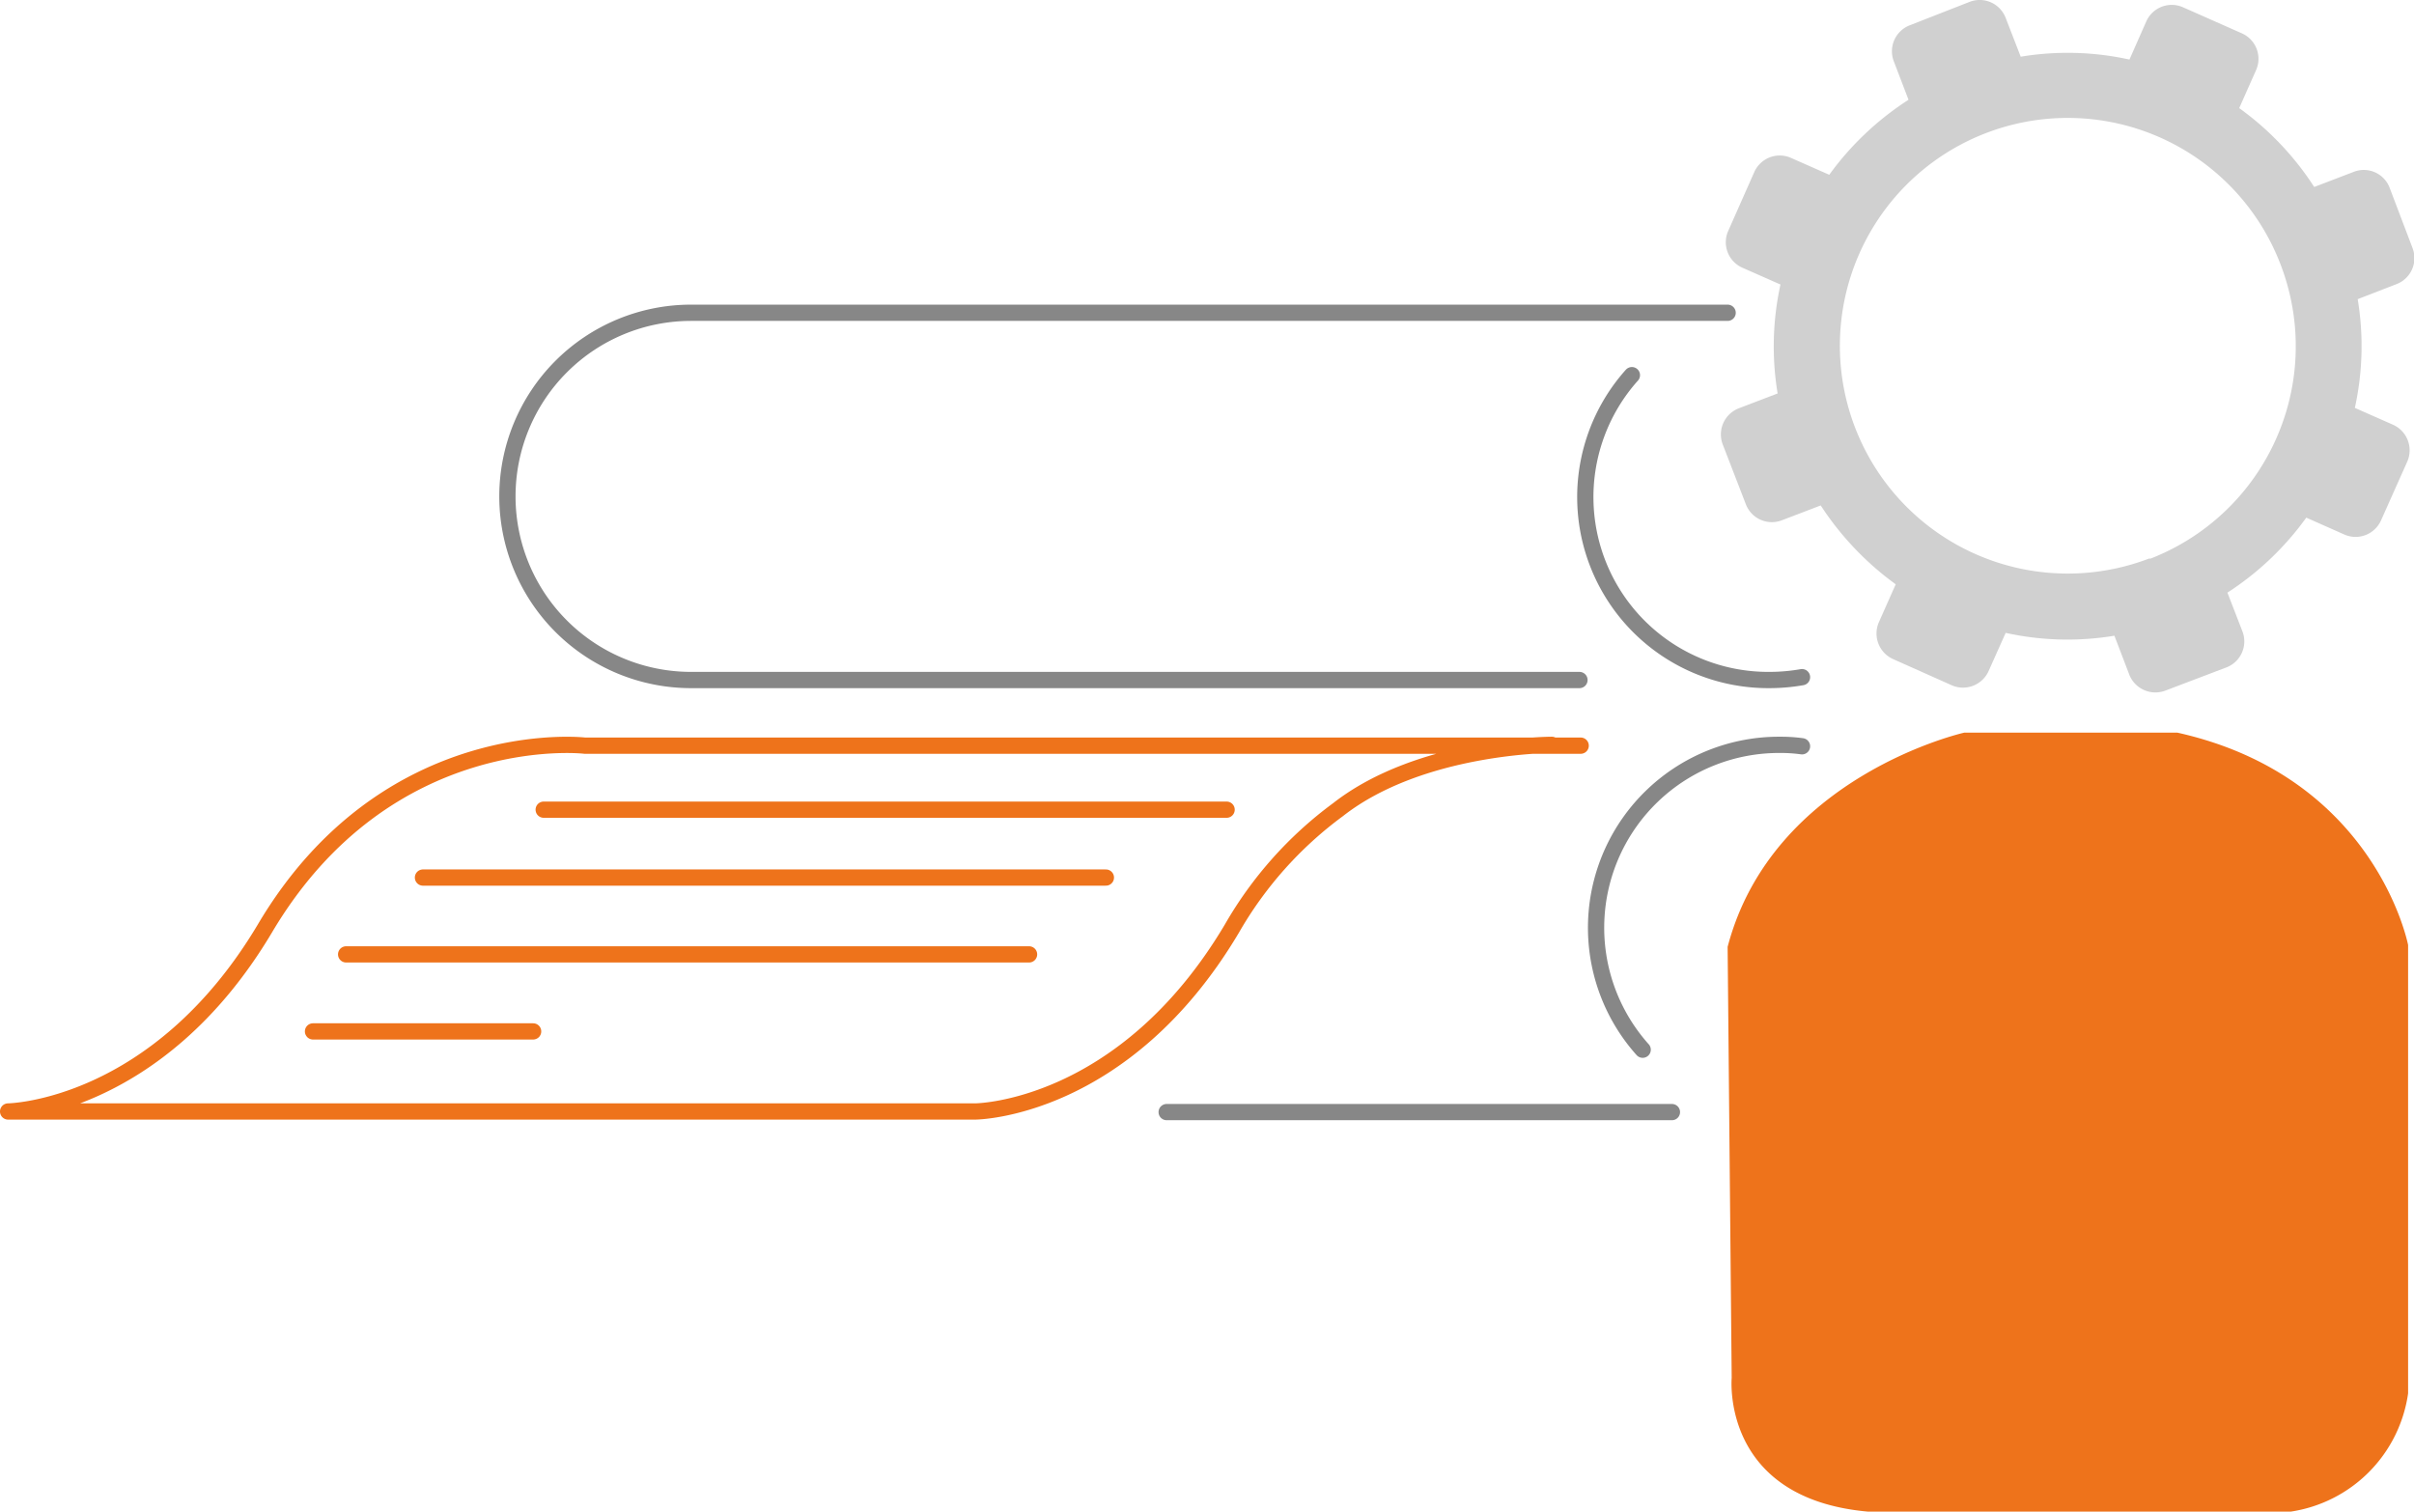
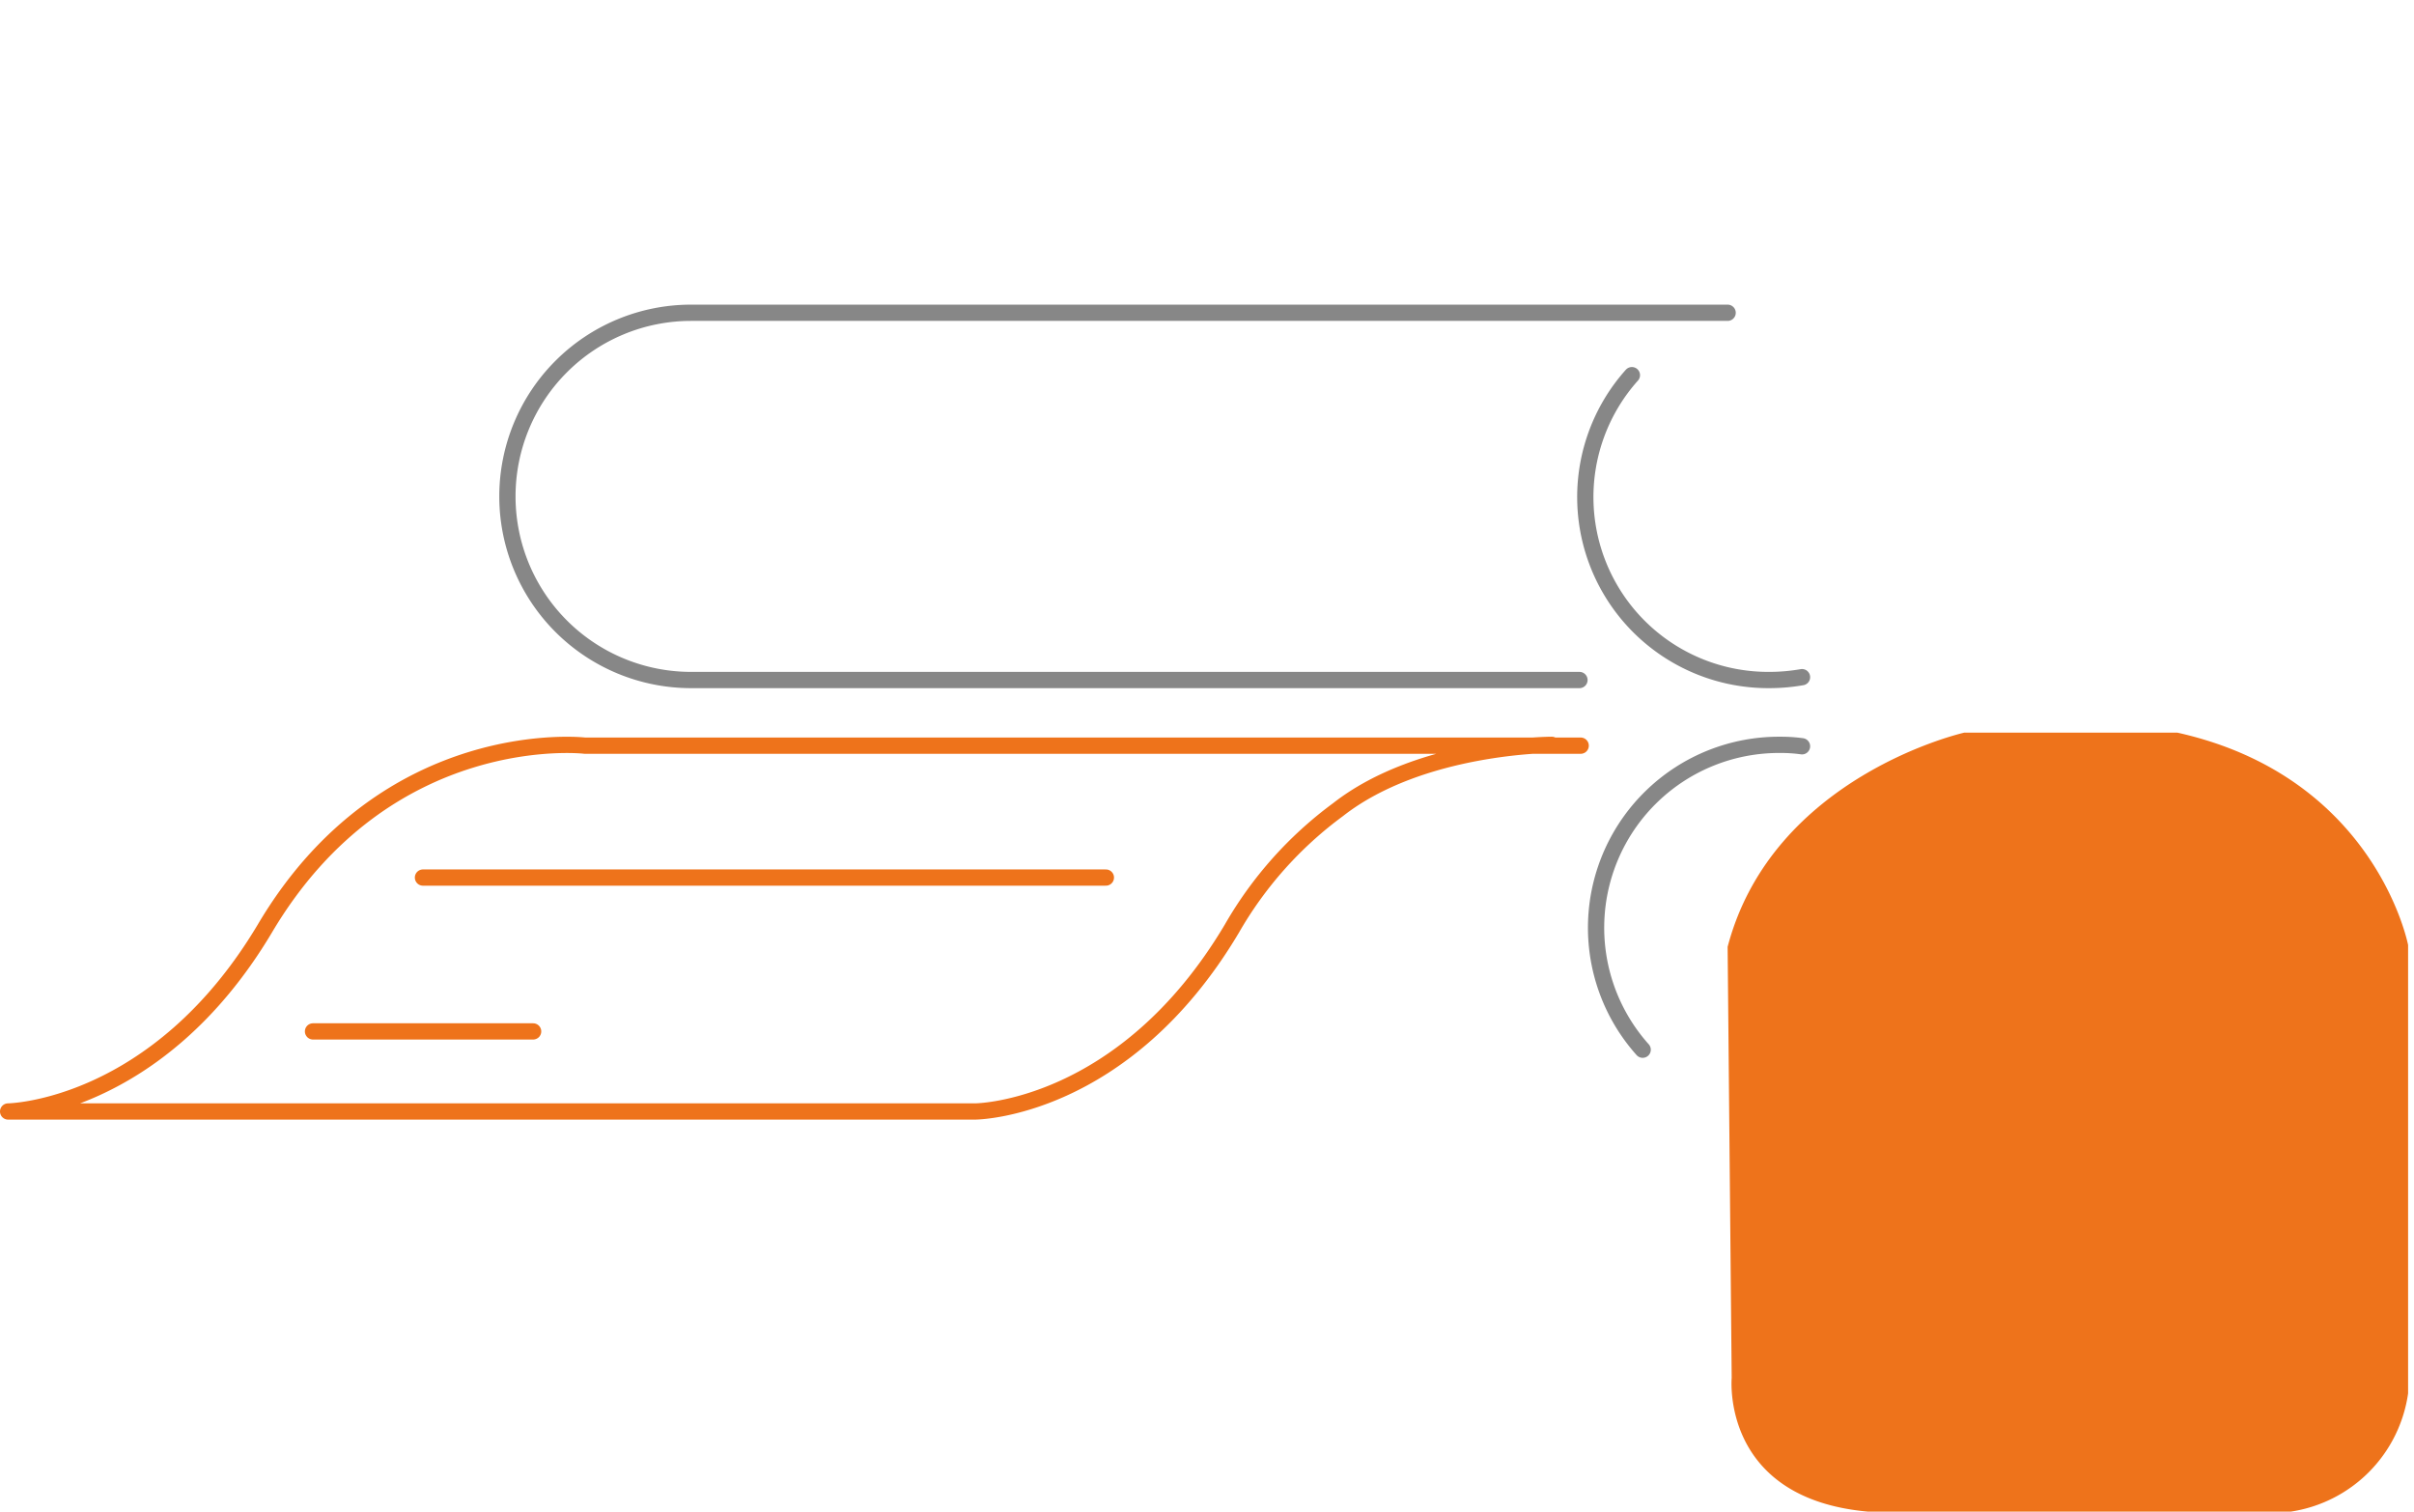
<svg xmlns="http://www.w3.org/2000/svg" viewBox="0 0 118.77 74.38">
  <defs>
    <style>.cls-1,.cls-2{fill:none;stroke-linecap:round;stroke-width:0.8px;}.cls-1{stroke:#878787;stroke-miterlimit:10;}.cls-2{stroke:#ee731b;stroke-linejoin:round;}.cls-3{fill:#d0d0d0;}.cls-4{fill:#ee731b;}</style>
  </defs>
  <g id="Livello_2" data-name="Livello 2">
    <g id="grafica">
      <path class="cls-1" d="M88.66,33.32a9.34,9.34,0,0,1-1.6.14,9,9,0,0,1-6.77-15" />
      <path class="cls-1" d="M85,15.39h-51a9,9,0,1,0,0,18.07H77.71" />
      <path class="cls-1" d="M88.66,36.72a7.55,7.55,0,0,0-1.06-.07,9,9,0,0,0-6.78,15" />
-       <line class="cls-1" x1="57.4" y1="54.72" x2="82.26" y2="54.72" />
      <path class="cls-2" d="M76.35,36.65s-6.45,0-10.52,3.19a19,19,0,0,0-5.22,5.85c-5.31,8.94-12.58,9-12.63,9H.4s7.32-.09,12.63-9c6-10.14,15.79-9,15.74-9h49" />
-       <line class="cls-2" x1="26.75" y1="39.84" x2="60.35" y2="39.84" />
      <line class="cls-2" x1="20.81" y1="43.18" x2="54.41" y2="43.18" />
-       <line class="cls-2" x1="17.03" y1="46.96" x2="50.63" y2="46.96" />
      <line class="cls-2" x1="15.4" y1="50.75" x2="26.23" y2="50.75" />
-       <path class="cls-3" d="M115.77,8.47l-1.91.73a14.38,14.38,0,0,0-3.69-3.88L111,3.45a1.37,1.37,0,0,0-.7-1.81L107.41.36a1.37,1.37,0,0,0-1.81.69l-.83,1.88a14.13,14.13,0,0,0-5.35-.14L98.68.88A1.37,1.37,0,0,0,96.91.09L94,1.23A1.37,1.37,0,0,0,93.17,3l.73,1.91A14.5,14.5,0,0,0,90,8.6l-1.88-.83a1.37,1.37,0,0,0-1.81.7l-1.28,2.89a1.37,1.37,0,0,0,.69,1.81l1.88.83a14.19,14.19,0,0,0-.14,5.36l-1.91.73a1.38,1.38,0,0,0-.79,1.78l1.14,2.95a1.37,1.37,0,0,0,1.77.78l1.91-.73a14.69,14.69,0,0,0,3.69,3.88l-.83,1.87a1.38,1.38,0,0,0,.7,1.81l2.89,1.29a1.38,1.38,0,0,0,1.81-.7l.84-1.88a14.13,14.13,0,0,0,5.35.14l.73,1.91a1.38,1.38,0,0,0,1.78.79l3-1.14a1.37,1.37,0,0,0,.79-1.77l-.74-1.91a14.38,14.38,0,0,0,3.88-3.69l1.87.83a1.37,1.37,0,0,0,1.81-.7l1.29-2.89a1.38,1.38,0,0,0-.7-1.81l-1.88-.83a14.13,14.13,0,0,0,.14-5.35l1.91-.74a1.37,1.37,0,0,0,.79-1.77l-1.14-3A1.36,1.36,0,0,0,115.77,8.47Zm-10,19A11.21,11.21,0,1,1,112.2,13,11.21,11.21,0,0,1,105.77,27.5Z" />
      <path class="cls-4" d="M107.13,36.05H96.64S87.21,38.17,85,46.59L85.2,67.8s-.55,5.94,6.72,6.58H112.7a6.86,6.86,0,0,0,5.78-5.82V46.5S116.9,38.23,107.13,36.05Z" />
    </g>
  </g>
</svg>